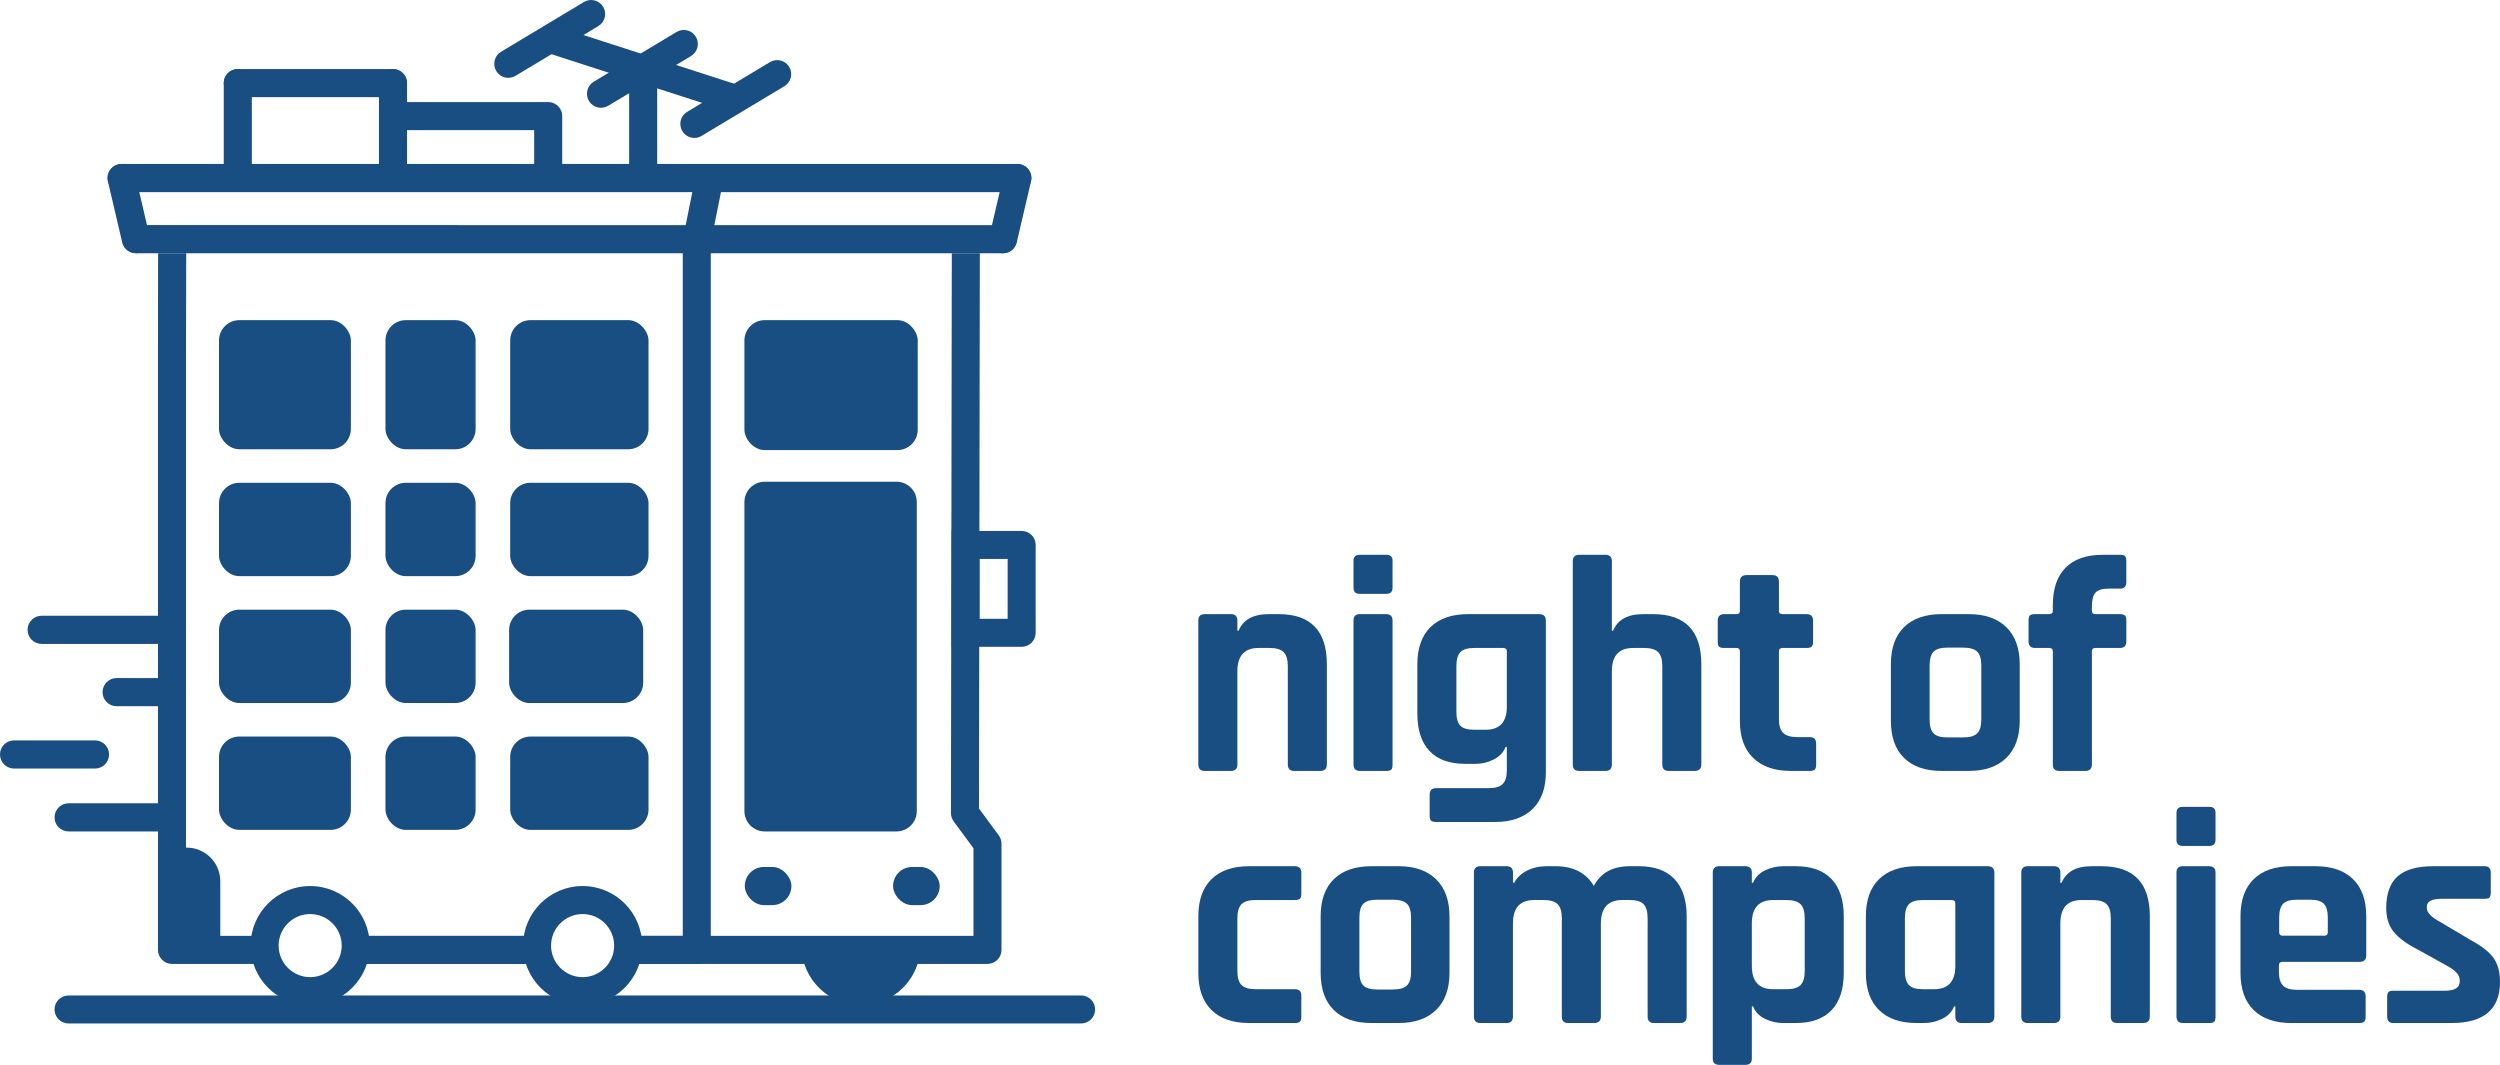
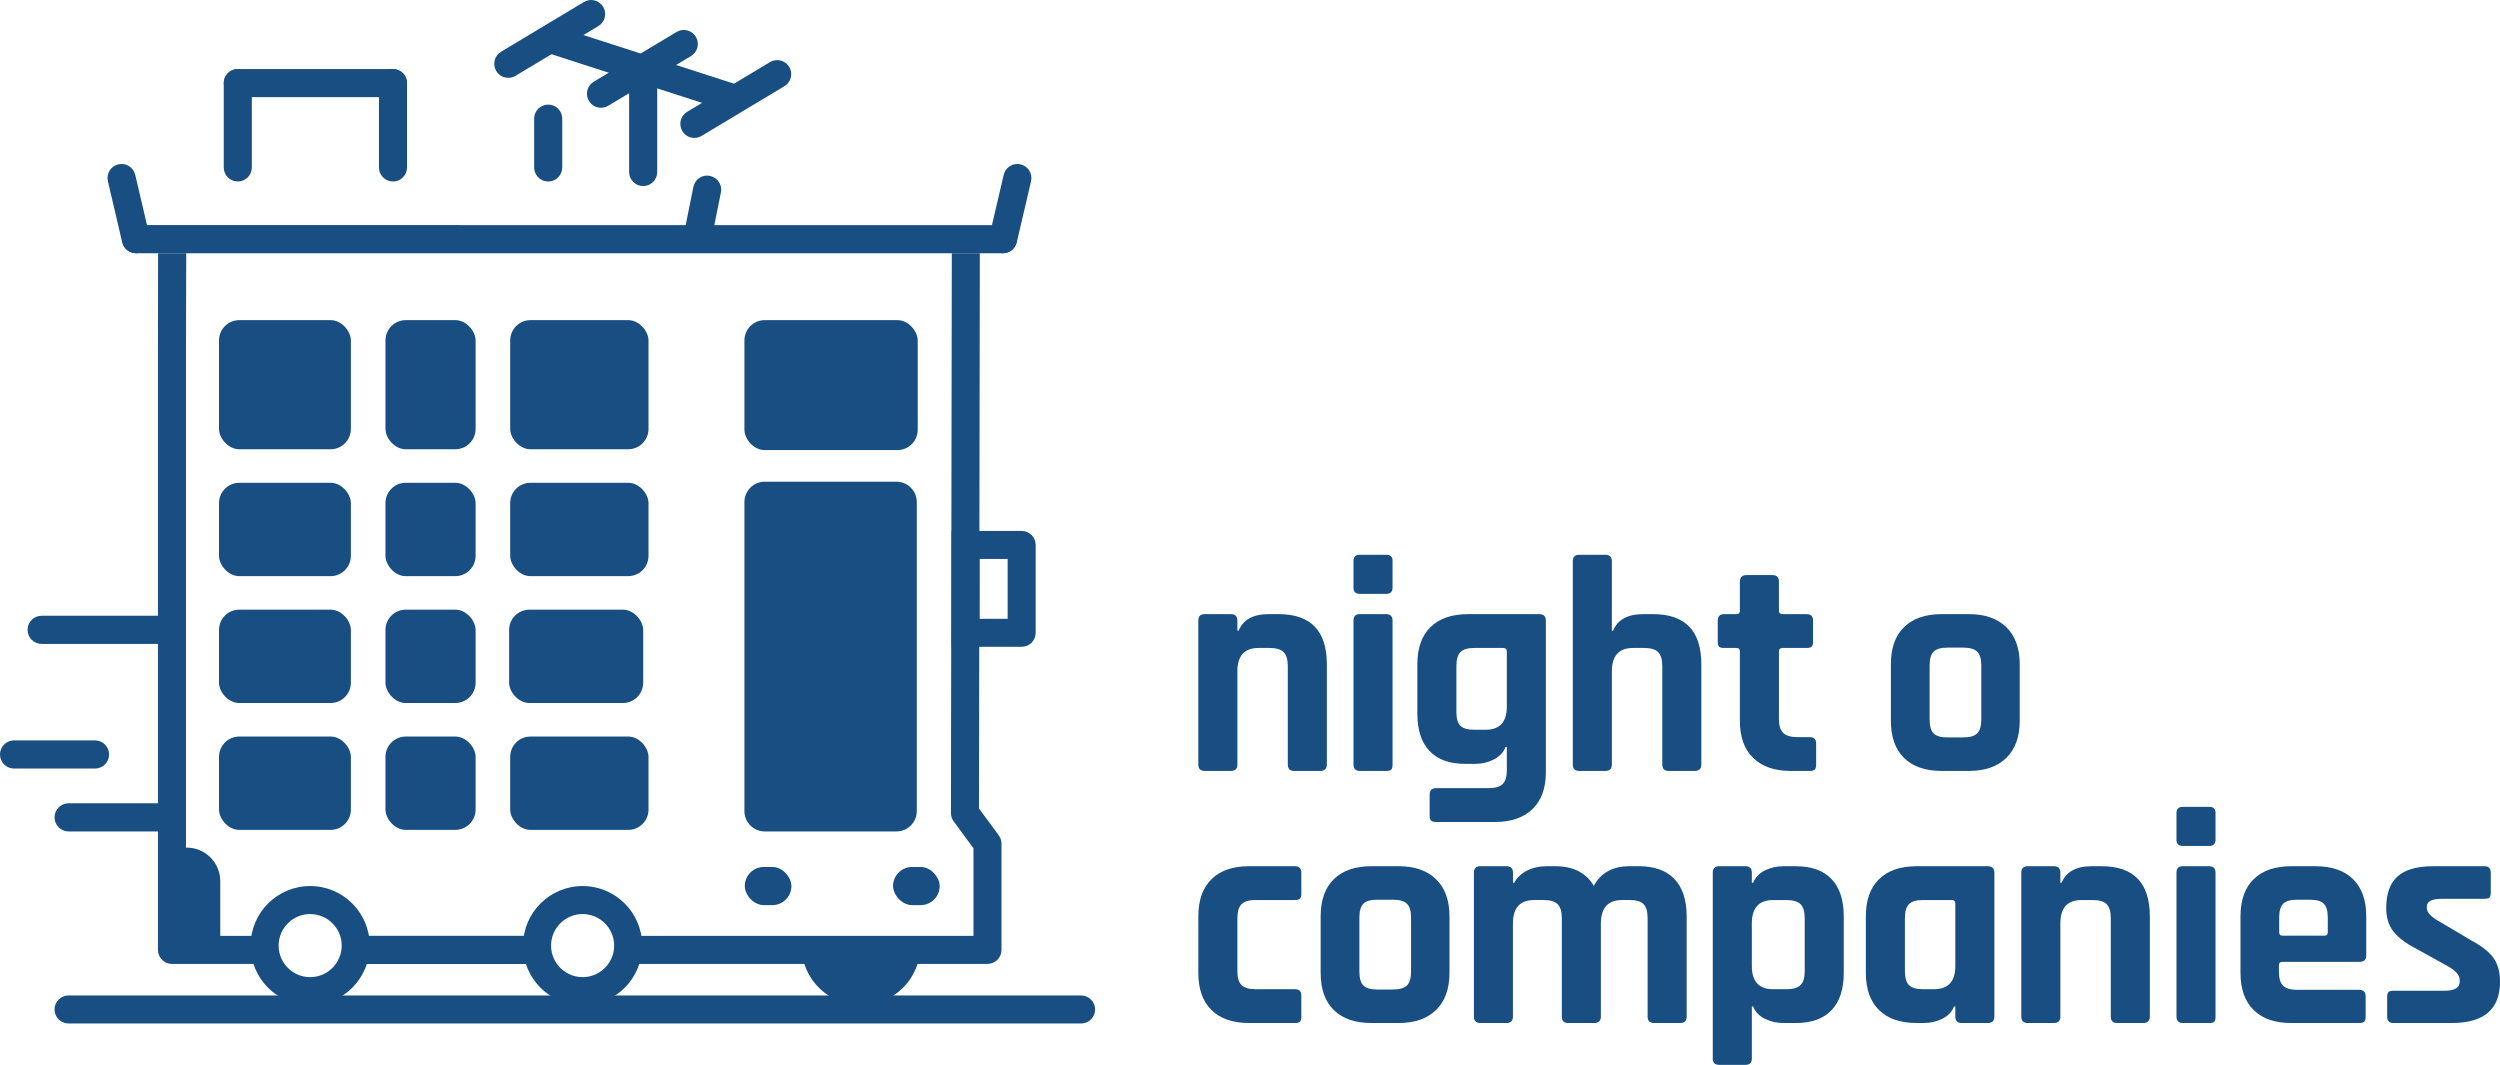
<svg xmlns="http://www.w3.org/2000/svg" version="1.1" viewBox="0 0 1775.41 756.21">
  <defs>
    <style>
      .cls-1 {
        fill: #184e82;
      }
    </style>
  </defs>
  <g>
    <g id="Layer_1">
      <g>
        <path class="cls-1" d="M695.24,574.16l.6-394.32h-19.9l-.61,397.56c0,2.13.68,4.2,1.94,5.92l14.06,19.09v62.22h-238.8c-5.49,0-9.95,4.45-9.95,9.95s4.45,9.95,9.95,9.95h248.75c5.49,0,9.95-4.45,9.95-9.95v-75.44c0-2.12-.68-4.19-1.94-5.9l-14.06-19.08Z" />
        <path class="cls-1" d="M220.27,649.13c12.35,0,22.4,10.05,22.4,22.4s-10.05,22.4-22.4,22.4-22.4-10.05-22.4-22.4,10.05-22.4,22.4-22.4M220.27,629.24c-23.36,0-42.3,18.94-42.3,42.3s18.94,42.3,42.3,42.3,42.3-18.94,42.3-42.3-18.94-42.3-42.3-42.3h0Z" />
        <path class="cls-1" d="M413.75,649.13c12.35,0,22.4,10.05,22.4,22.4s-10.05,22.4-22.4,22.4-22.4-10.05-22.4-22.4,10.05-22.4,22.4-22.4M413.75,629.24c-23.36,0-42.3,18.94-42.3,42.3s18.94,42.3,42.3,42.3,42.3-18.94,42.3-42.3-18.94-42.3-42.3-42.3h0Z" />
        <rect class="cls-1" x="528.66" y="227.35" width="123.07" height="92.28" rx="14.43" ry="14.43" />
        <rect class="cls-1" x="528.92" y="615.69" width="33.11" height="27.09" rx="13.54" ry="13.54" />
        <rect class="cls-1" x="634.22" y="615.69" width="33.11" height="27.09" rx="13.54" ry="13.54" />
        <path class="cls-1" d="M156.43,671.54h-37.13v-69.6h13.29c13.17,0,23.84,10.67,23.84,23.84v45.76Z" />
        <path class="cls-1" d="M569.2,673.06c.81,22.65,19.38,40.78,42.23,40.78s41.42-18.13,42.23-40.78h-84.45Z" />
        <path class="cls-1" d="M725.54,459.33h-49.76v-82.28h49.76c5.49,0,9.95,4.45,9.95,9.95v62.39c0,5.49-4.45,9.95-9.95,9.95ZM695.68,439.43h19.91s0-42.48,0-42.48h-19.91v42.48Z" />
        <rect class="cls-1" x="155.53" y="227.35" width="93.65" height="91.7" rx="14.43" ry="14.43" />
        <rect class="cls-1" x="273.74" y="227.35" width="64.02" height="91.7" rx="14.43" ry="14.43" />
        <rect class="cls-1" x="362.32" y="227.35" width="98.23" height="91.7" rx="14.43" ry="14.43" />
        <rect class="cls-1" x="155.53" y="342.86" width="93.65" height="66.3" rx="14.43" ry="14.43" />
        <rect class="cls-1" x="273.74" y="342.86" width="64.02" height="66.3" rx="14.43" ry="14.43" />
        <rect class="cls-1" x="362.32" y="342.86" width="98.23" height="66.3" rx="14.43" ry="14.43" />
        <rect class="cls-1" x="155.53" y="432.96" width="93.65" height="66.3" rx="14.43" ry="14.43" />
        <rect class="cls-1" x="273.74" y="432.96" width="64.02" height="66.3" rx="14.43" ry="14.43" />
        <rect class="cls-1" x="361.56" y="432.96" width="95.21" height="66.3" rx="14.43" ry="14.43" />
        <rect class="cls-1" x="155.53" y="523.06" width="93.65" height="66.3" rx="14.43" ry="14.43" />
        <rect class="cls-1" x="273.74" y="523.06" width="64.02" height="66.3" rx="14.43" ry="14.43" />
        <rect class="cls-1" x="362.32" y="523.06" width="98.23" height="66.3" rx="14.43" ry="14.43" />
        <path class="cls-1" d="M651.07,480.1v-123.57c0-7.97-6.46-14.43-14.43-14.43h-93.55c-7.97,0-14.43,6.46-14.43,14.43v219.5c0,7.97,6.46,14.43,14.43,14.43h93.55c7.97,0,14.43-6.46,14.43-14.43v-95.93Z" />
        <path class="cls-1" d="M121.72,457.28H29.58c-5.52,0-10-4.48-10-10s4.48-10,10-10h92.14c5.52,0,10,4.48,10,10s-4.48,10-10,10Z" />
        <path class="cls-1" d="M118.88,590.46H48.74c-5.52,0-10-4.48-10-10s4.48-10,10-10h70.14c5.52,0,10,4.48,10,10s-4.48,10-10,10Z" />
        <path class="cls-1" d="M372.83,684.59h-118.65c-5.52,0-10-4.48-10-10s4.48-10,10-10h118.65c5.52,0,10,4.48,10,10s-4.48,10-10,10Z" />
-         <path class="cls-1" d="M121.72,501.54h-38.89c-5.52,0-10-4.48-10-10s4.48-10,10-10h38.89c5.52,0,10,4.48,10,10s-4.48,10-10,10Z" />
-         <path class="cls-1" d="M722.45,136.43H86.4c-5.52,0-10-4.48-10-10s4.48-10,10-10h636.05c5.52,0,10,4.48,10,10s-4.48,10-10,10Z" />
        <path class="cls-1" d="M712.17,179.87l-615.45-.02c-5.52,0-10-4.48-10-10s4.48-10,10-10l615.45.02c5.52,0,10,4.48,10,10s-4.48,10-10,10Z" />
        <path class="cls-1" d="M67.47,545.8H10c-5.52,0-10-4.48-10-10s4.48-10,10-10h57.46c5.52,0,10,4.48,10,10s-4.48,10-10,10Z" />
        <g>
          <path class="cls-1" d="M188.67,664.64h-56.59V250.15c0-1.17.12-69.14.18-70.3h-19.99c-.04,1.15-.09,69.14-.09,70.3v424.44c0,5.49,4.45,9.95,9.95,9.95h68.52c-1.75-3.98-2.75-8.37-2.75-13,0-2.37.27-4.67.76-6.9Z" />
-           <path class="cls-1" d="M484.87,164.14v500.49h-39.53c.49,2.23.76,4.53.76,6.9,0,4.62-.99,9.02-2.75,13h51.47c5.49,0,9.95-4.45,9.95-9.95V164.14h-19.9Z" />
        </g>
        <path class="cls-1" d="M495.43,178.3c-.65,0-1.31-.06-1.98-.2-5.4-1.09-8.89-6.35-7.81-11.74l6.78-33.66c1.09-5.4,6.34-8.9,11.74-7.8,5.4,1.09,8.89,6.35,7.81,11.74l-6.78,33.66c-.95,4.73-5.11,8-9.76,8Z" />
        <path class="cls-1" d="M712.36,179.82c-.75,0-1.52-.09-2.28-.26-5.36-1.25-8.69-6.62-7.44-11.98l10.16-43.42c1.25-5.36,6.62-8.69,11.98-7.44,5.36,1.25,8.69,6.62,7.44,11.98l-10.16,43.42c-1.08,4.6-5.17,7.7-9.7,7.7Z" />
        <path class="cls-1" d="M96.48,179.82c-4.53,0-8.62-3.1-9.7-7.7l-10.16-43.42c-1.26-5.36,2.07-10.73,7.44-11.98,5.36-1.25,10.73,2.08,11.98,7.44l10.16,43.42c1.26,5.36-2.07,10.73-7.44,11.98-.76.18-1.53.26-2.28.26Z" />
        <path class="cls-1" d="M456.75,132.14c-5.51,0-9.97-4.46-9.97-9.97V50.73c0-5.51,4.46-9.97,9.97-9.97s9.97,4.46,9.97,9.97v71.44c0,5.51-4.46,9.97-9.97,9.97Z" />
        <path class="cls-1" d="M520.52,79.64c-1.02,0-2.05-.16-3.07-.49l-127.09-41.05c-5.24-1.69-8.12-7.31-6.42-12.55,1.69-5.24,7.31-8.12,12.55-6.42l127.09,41.05c5.24,1.69,8.12,7.31,6.42,12.55-1.36,4.22-5.28,6.91-9.49,6.91Z" />
        <path class="cls-1" d="M426.82,76.53c-3.39,0-6.69-1.72-8.56-4.84-2.84-4.72-1.31-10.85,3.41-13.68l58.81-35.32c4.72-2.84,10.84-1.31,13.68,3.41,2.84,4.72,1.31,10.85-3.41,13.68l-58.81,35.32c-1.61.97-3.38,1.42-5.12,1.42Z" />
        <path class="cls-1" d="M493.13,97.95c-3.39,0-6.69-1.72-8.56-4.84-2.84-4.72-1.31-10.85,3.41-13.68l58.81-35.32c4.72-2.84,10.85-1.31,13.68,3.41,2.84,4.72,1.31,10.85-3.41,13.68l-58.81,35.32c-1.61.97-3.38,1.42-5.12,1.42Z" />
        <path class="cls-1" d="M360.99,55.27c-3.39,0-6.69-1.72-8.56-4.84-2.84-4.72-1.31-10.85,3.41-13.68L414.66,1.43c4.72-2.84,10.85-1.31,13.68,3.41,2.84,4.72,1.31,10.85-3.41,13.68l-58.81,35.32c-1.61.97-3.38,1.42-5.12,1.42Z" />
        <path class="cls-1" d="M168.87,128.89c-5.51,0-9.97-4.46-9.97-9.97v-59.89c0-5.51,4.46-9.97,9.97-9.97s9.97,4.46,9.97,9.97v59.89c0,5.51-4.46,9.97-9.97,9.97Z" />
        <path class="cls-1" d="M279.09,128.89c-5.51,0-9.97-4.46-9.97-9.97v-59.89c0-5.51,4.46-9.97,9.97-9.97s9.97,4.46,9.97,9.97v59.89c0,5.51-4.46,9.97-9.97,9.97Z" />
        <path class="cls-1" d="M279.09,69h-110.22c-5.51,0-9.97-4.46-9.97-9.97s4.46-9.97,9.97-9.97h110.22c5.51,0,9.97,4.46,9.97,9.97s-4.46,9.97-9.97,9.97Z" />
        <path class="cls-1" d="M389.31,128.89c-5.51,0-9.97-4.46-9.97-9.97v-34.67c0-5.51,4.46-9.97,9.97-9.97s9.97,4.46,9.97,9.97v34.67c0,5.51-4.46,9.97-9.97,9.97Z" />
-         <path class="cls-1" d="M389.31,92.41h-110.22c-5.51,0-9.97-4.46-9.97-9.97s4.46-9.97,9.97-9.97h110.22c5.51,0,9.97,4.46,9.97,9.97s-4.46,9.97-9.97,9.97Z" />
        <path class="cls-1" d="M777.71,716.89c0-5.5-4.45-9.95-9.95-9.95H48.68c-5.49,0-9.95,4.46-9.95,9.95s4.45,9.95,9.95,9.95h719.08c5.5,0,9.95-4.45,9.95-9.95h0Z" />
        <g>
          <path class="cls-1" d="M874.15,547.49h-18.56c-3.06,0-4.59-1.53-4.59-4.59v-102.18c0-3.06,1.53-4.59,4.59-4.59h18.56c3.06,0,4.59,1.53,4.59,4.59v7.21h.87c3.2-7.86,10.33-11.79,21.4-11.79h6.99c22.85,0,34.28,11.87,34.28,35.59v71.18c0,3.06-1.6,4.59-4.8,4.59h-18.34c-3.06,0-4.59-1.53-4.59-4.59v-69.87c0-4.66-.98-7.97-2.95-9.93-1.97-1.97-5.28-2.95-9.93-2.95h-7.86c-10.04,0-15.07,5.53-15.07,16.59v66.16c0,3.06-1.53,4.59-4.59,4.59Z" />
          <path class="cls-1" d="M961.2,417.36v-19c0-2.91,1.45-4.37,4.37-4.37h19c2.91,0,4.37,1.39,4.37,4.15v19.21c0,2.91-1.46,4.37-4.37,4.37h-19c-2.91,0-4.37-1.45-4.37-4.37ZM961.2,542.91v-102.18c0-3.06,1.45-4.59,4.37-4.59h18.78c3.06,0,4.59,1.53,4.59,4.59v102.18c0,1.89-.33,3.13-.98,3.71-.66.58-1.78.87-3.38.87h-18.78c-3.06,0-4.59-1.53-4.59-4.59Z" />
          <path class="cls-1" d="M1047.82,542.47h-7.21c-11.21,0-19.69-3.06-25.44-9.17-5.75-6.11-8.62-14.92-8.62-26.42v-35.15c0-11.5,3.13-20.31,9.39-26.42,6.26-6.11,15.14-9.17,26.64-9.17h50.44c3.2,0,4.8,1.53,4.8,4.59v107.64c0,11.35-3.17,20.09-9.5,26.2-6.33,6.11-15.17,9.17-26.53,9.17h-41.92c-1.75,0-2.95-.33-3.6-.98s-.98-1.78-.98-3.38v-15.07c0-3.06,1.53-4.59,4.59-4.59h37.34c4.66,0,7.97-.98,9.93-2.95,1.97-1.97,2.95-5.21,2.95-9.72v-16.59h-.87c-1.6,3.93-4.44,6.92-8.52,8.95-4.08,2.04-8.37,3.06-12.88,3.06ZM1070.09,501.86v-39.3c0-1.6-.87-2.4-2.62-2.4h-20.52c-4.66,0-7.94.98-9.83,2.95-1.89,1.97-2.84,5.28-2.84,9.93v32.53c0,4.66.95,7.94,2.84,9.83,1.89,1.89,5.17,2.84,9.83,2.84h8.08c10.04,0,15.07-5.46,15.07-16.38Z" />
          <path class="cls-1" d="M1140.09,547.49h-18.56c-3.06,0-4.59-1.53-4.59-4.59v-144.32c0-3.06,1.53-4.59,4.59-4.59h18.56c3.06,0,4.59,1.53,4.59,4.59v49.35h.87c3.2-7.86,10.33-11.79,21.4-11.79h6.99c22.85,0,34.28,11.87,34.28,35.59v71.18c0,3.06-1.6,4.59-4.8,4.59h-18.34c-3.06,0-4.59-1.53-4.59-4.59v-69.87c0-4.66-.98-7.97-2.95-9.93-1.97-1.97-5.28-2.95-9.93-2.95h-7.86c-10.04,0-15.07,5.53-15.07,16.59v66.16c0,3.06-1.53,4.59-4.59,4.59Z" />
          <path class="cls-1" d="M1233.19,460.16h-8.73c-1.75,0-2.95-.29-3.6-.87-.66-.58-.98-1.75-.98-3.49v-15.07c0-3.06,1.53-4.59,4.59-4.59h8.73c1.6,0,2.4-.8,2.4-2.4v-20.74c0-3.06,1.6-4.59,4.8-4.59h18.34c3.06,0,4.59,1.53,4.59,4.59v20.74c0,1.6.87,2.4,2.62,2.4h17.03c3.06,0,4.59,1.53,4.59,4.59v15.07c0,1.6-.33,2.73-.98,3.38-.66.66-1.86.98-3.6.98h-17.03c-1.75,0-2.62.8-2.62,2.4v48.25c0,4.51,1.02,7.75,3.06,9.72,2.04,1.97,5.38,2.95,10.04,2.95h8.73c3.06,0,4.59,1.53,4.59,4.59v15.07c0,1.6-.33,2.73-.98,3.38s-1.86.98-3.6.98h-13.32c-11.5,0-20.41-3.06-26.75-9.17-6.33-6.11-9.5-14.85-9.5-26.2v-49.56c0-1.6-.8-2.4-2.4-2.4Z" />
          <path class="cls-1" d="M1398.3,547.49h-19.43c-11.5,0-20.38-3.06-26.64-9.17-6.26-6.11-9.39-14.92-9.39-26.42v-40.17c0-11.5,3.13-20.31,9.39-26.42,6.26-6.11,15.14-9.17,26.64-9.17h19.43c11.35,0,20.2,3.09,26.53,9.28,6.33,6.19,9.5,14.96,9.5,26.31v40.17c0,11.35-3.17,20.12-9.5,26.31-6.33,6.19-15.17,9.28-26.53,9.28ZM1383.02,523.69h11.14c4.66,0,7.97-.95,9.93-2.84,1.97-1.89,2.95-5.17,2.95-9.83v-38.43c0-4.66-.98-7.93-2.95-9.83-1.97-1.89-5.28-2.84-9.93-2.84h-11.14c-4.66,0-7.94.95-9.83,2.84-1.89,1.89-2.84,5.17-2.84,9.83v38.43c0,4.66.95,7.94,2.84,9.83,1.89,1.89,5.17,2.84,9.83,2.84Z" />
-           <path class="cls-1" d="M1488,436.14h17.47c1.75,0,2.95.33,3.6.98.66.66.98,1.78.98,3.38v15.07c0,3.06-1.53,4.59-4.59,4.59h-17.47c-1.6,0-2.4.8-2.4,2.4v80.35c0,3.06-1.6,4.59-4.8,4.59h-18.34c-3.06,0-4.59-1.53-4.59-4.59v-80.35c0-1.6-.87-2.4-2.62-2.4h-10.04c-3.06,0-4.59-1.53-4.59-4.59v-15.07c0-1.75.33-2.91.98-3.49.66-.58,1.86-.87,3.6-.87h10.04c1.75,0,2.62-.8,2.62-2.4v-4.15c0-11.5,3.02-20.31,9.06-26.42,6.04-6.11,14.81-9.17,26.31-9.17h12.45c1.75,0,2.91.33,3.49.98.58.66.87,1.78.87,3.38v15.07c0,3.06-1.46,4.59-4.37,4.59h-8.08c-4.66,0-7.83.98-9.5,2.95-1.68,1.97-2.51,5.28-2.51,9.93v2.84c0,1.6.8,2.4,2.4,2.4Z" />
          <path class="cls-1" d="M924.15,707.08v15.07c0,1.6-.33,2.73-.98,3.38s-1.86.98-3.6.98h-32.53c-11.5,0-20.38-3.06-26.64-9.17-6.26-6.11-9.39-14.92-9.39-26.42v-40.17c0-11.5,3.13-20.31,9.39-26.42,6.26-6.11,15.14-9.17,26.64-9.17h32.53c3.06,0,4.59,1.53,4.59,4.59v15.07c0,1.6-.33,2.73-.98,3.38s-1.86.98-3.6.98h-28.17c-4.51,0-7.75.98-9.72,2.95s-2.95,5.28-2.95,9.93v37.55c0,4.66.98,7.97,2.95,9.93s5.2,2.95,9.72,2.95h28.17c3.06,0,4.59,1.53,4.59,4.59Z" />
          <path class="cls-1" d="M993.34,726.51h-19.43c-11.5,0-20.38-3.06-26.64-9.17-6.26-6.11-9.39-14.92-9.39-26.42v-40.17c0-11.5,3.13-20.31,9.39-26.42,6.26-6.11,15.14-9.17,26.64-9.17h19.43c11.35,0,20.2,3.09,26.53,9.28,6.33,6.19,9.5,14.96,9.5,26.31v40.17c0,11.35-3.17,20.12-9.5,26.31-6.33,6.19-15.17,9.28-26.53,9.28ZM978.06,702.71h11.14c4.66,0,7.97-.95,9.93-2.84,1.97-1.89,2.95-5.17,2.95-9.83v-38.43c0-4.66-.98-7.93-2.95-9.83-1.97-1.89-5.28-2.84-9.93-2.84h-11.14c-4.66,0-7.94.95-9.83,2.84-1.89,1.89-2.84,5.17-2.84,9.83v38.43c0,4.66.95,7.94,2.84,9.83,1.89,1.89,5.17,2.84,9.83,2.84Z" />
          <path class="cls-1" d="M1069.87,726.51h-18.56c-3.06,0-4.59-1.53-4.59-4.59v-102.18c0-3.06,1.53-4.59,4.59-4.59h18.56c3.06,0,4.59,1.53,4.59,4.59v7.21h.87c1.75-3.49,4.69-6.33,8.84-8.52,4.15-2.18,8.91-3.28,14.3-3.28h6.11c12.66,0,21.76,4.66,27.29,13.97,4.95-9.31,13.46-13.97,25.55-13.97h6.33c11.21,0,19.68,3.06,25.44,9.17,5.75,6.11,8.62,14.92,8.62,26.42v71.18c0,3.06-1.53,4.59-4.59,4.59h-18.56c-3.06,0-4.59-1.53-4.59-4.59v-69.87c0-4.66-.95-7.97-2.84-9.93-1.89-1.97-5.17-2.95-9.83-2.95h-5.46c-10.04,0-15.07,5.61-15.07,16.81v65.94c0,3.06-1.6,4.59-4.8,4.59h-18.34c-3.06,0-4.59-1.53-4.59-4.59v-69.87c0-4.66-.98-7.97-2.95-9.93-1.97-1.97-5.28-2.95-9.93-2.95h-6.77c-10.04,0-15.07,5.53-15.07,16.59v66.16c0,3.06-1.53,4.59-4.59,4.59Z" />
          <path class="cls-1" d="M1239.5,756.21h-18.56c-3.06,0-4.59-1.46-4.59-4.37v-132.1c0-3.06,1.53-4.59,4.59-4.59h18.56c3.06,0,4.59,1.53,4.59,4.59v7.21h.87c1.6-3.93,4.44-6.88,8.52-8.84,4.07-1.97,8.37-2.95,12.88-2.95h8.95c11.21,0,19.68,3.06,25.44,9.17,5.75,6.11,8.62,14.92,8.62,26.42v40.17c0,11.5-2.88,20.31-8.62,26.42-5.75,6.11-14.23,9.17-25.44,9.17h-8.95c-4.51,0-8.81-.98-12.88-2.95-4.08-1.97-6.92-4.91-8.52-8.84h-.87v37.12c0,2.91-1.53,4.37-4.59,4.37ZM1259.15,702.5h9.61c4.66,0,7.97-.98,9.93-2.95s2.95-5.27,2.95-9.93v-37.55c0-4.66-.98-7.97-2.95-9.93s-5.28-2.95-9.93-2.95h-9.61c-10.04,0-15.07,5.53-15.07,16.59v30.13c0,11.06,5.02,16.59,15.07,16.59Z" />
          <path class="cls-1" d="M1366.33,726.51h-5.24c-11.5,0-20.38-3.06-26.64-9.17-6.26-6.11-9.39-14.92-9.39-26.42v-40.17c0-11.5,3.13-20.31,9.39-26.42,6.26-6.11,15.14-9.17,26.64-9.17h50.44c3.2,0,4.8,1.53,4.8,4.59v102.18c0,3.06-1.6,4.59-4.8,4.59h-18.34c-3.06,0-4.59-1.53-4.59-4.59v-7.21h-.87c-1.6,3.93-4.44,6.88-8.52,8.84-4.08,1.97-8.37,2.95-12.88,2.95ZM1388.6,685.9v-44.32c0-1.6-.87-2.4-2.62-2.4h-20.52c-4.66,0-7.94.98-9.83,2.95-1.89,1.97-2.84,5.28-2.84,9.93v37.55c0,4.66.95,7.97,2.84,9.93,1.89,1.97,5.17,2.95,9.83,2.95h8.08c10.04,0,15.07-5.53,15.07-16.59Z" />
          <path class="cls-1" d="M1458.6,726.51h-18.56c-3.06,0-4.59-1.53-4.59-4.59v-102.18c0-3.06,1.53-4.59,4.59-4.59h18.56c3.06,0,4.59,1.53,4.59,4.59v7.21h.87c3.2-7.86,10.33-11.79,21.4-11.79h6.99c22.85,0,34.28,11.87,34.28,35.59v71.18c0,3.06-1.6,4.59-4.8,4.59h-18.34c-3.06,0-4.59-1.53-4.59-4.59v-69.87c0-4.66-.98-7.97-2.95-9.93-1.97-1.97-5.28-2.95-9.93-2.95h-7.86c-10.04,0-15.07,5.53-15.07,16.59v66.16c0,3.06-1.53,4.59-4.59,4.59Z" />
          <path class="cls-1" d="M1545.65,596.38v-19c0-2.91,1.45-4.37,4.37-4.37h19c2.91,0,4.37,1.39,4.37,4.15v19.21c0,2.91-1.46,4.37-4.37,4.37h-19c-2.91,0-4.37-1.45-4.37-4.37ZM1545.65,721.93v-102.18c0-3.06,1.45-4.59,4.37-4.59h18.78c3.06,0,4.59,1.53,4.59,4.59v102.18c0,1.89-.33,3.13-.98,3.71-.66.58-1.78.87-3.38.87h-18.78c-3.06,0-4.59-1.53-4.59-4.59Z" />
          <path class="cls-1" d="M1675.39,726.51h-48.25c-11.5,0-20.38-3.06-26.64-9.17-6.26-6.11-9.39-14.92-9.39-26.42v-40.17c0-11.5,3.13-20.31,9.39-26.42,6.26-6.11,15.14-9.17,26.64-9.17h17.25c11.5,0,20.38,3.06,26.64,9.17,6.26,6.11,9.39,14.92,9.39,26.42v27.73c0,3.06-1.53,4.59-4.59,4.59h-54.8c-1.75,0-2.62.8-2.62,2.4v4.8c0,4.51.98,7.75,2.95,9.72s5.27,2.95,9.93,2.95h44.11c3.06,0,4.59,1.6,4.59,4.8v14.41c0,1.6-.33,2.73-.98,3.38s-1.86.98-3.6.98ZM1621.02,664.5h29.69c1.6,0,2.4-.8,2.4-2.4v-10.48c0-4.66-.95-7.93-2.84-9.83-1.89-1.89-5.17-2.84-9.83-2.84h-9.17c-4.66,0-7.94.95-9.83,2.84-1.89,1.89-2.84,5.17-2.84,9.83v10.48c0,1.6.8,2.4,2.4,2.4Z" />
          <path class="cls-1" d="M1741.13,726.51h-41.48c-2.91,0-4.37-1.53-4.37-4.59v-13.97c0-1.6.29-2.73.87-3.38.58-.66,1.75-.98,3.49-.98h36.46c7.13,0,10.7-2.18,10.7-6.55v-1.09c0-3.49-2.99-6.84-8.95-10.04l-21.62-12.01c-7.42-3.78-12.88-7.86-16.38-12.23-3.49-4.37-5.24-9.97-5.24-16.81,0-10.19,2.69-17.69,8.08-22.49,5.38-4.8,13.83-7.21,25.33-7.21h36.46c2.91,0,4.37,1.53,4.37,4.59v14.19c0,1.6-.29,2.73-.87,3.38-.58.66-1.75.98-3.49.98h-30.35c-7.13,0-10.7,1.82-10.7,5.46v1.09c0,3.2,3.13,6.48,9.39,9.83l22.05,13.1c7.57,4.08,12.88,8.26,15.94,12.55,3.06,4.3,4.59,9.93,4.59,16.92,0,19.51-11.43,29.26-34.28,29.26Z" />
        </g>
      </g>
    </g>
  </g>
</svg>